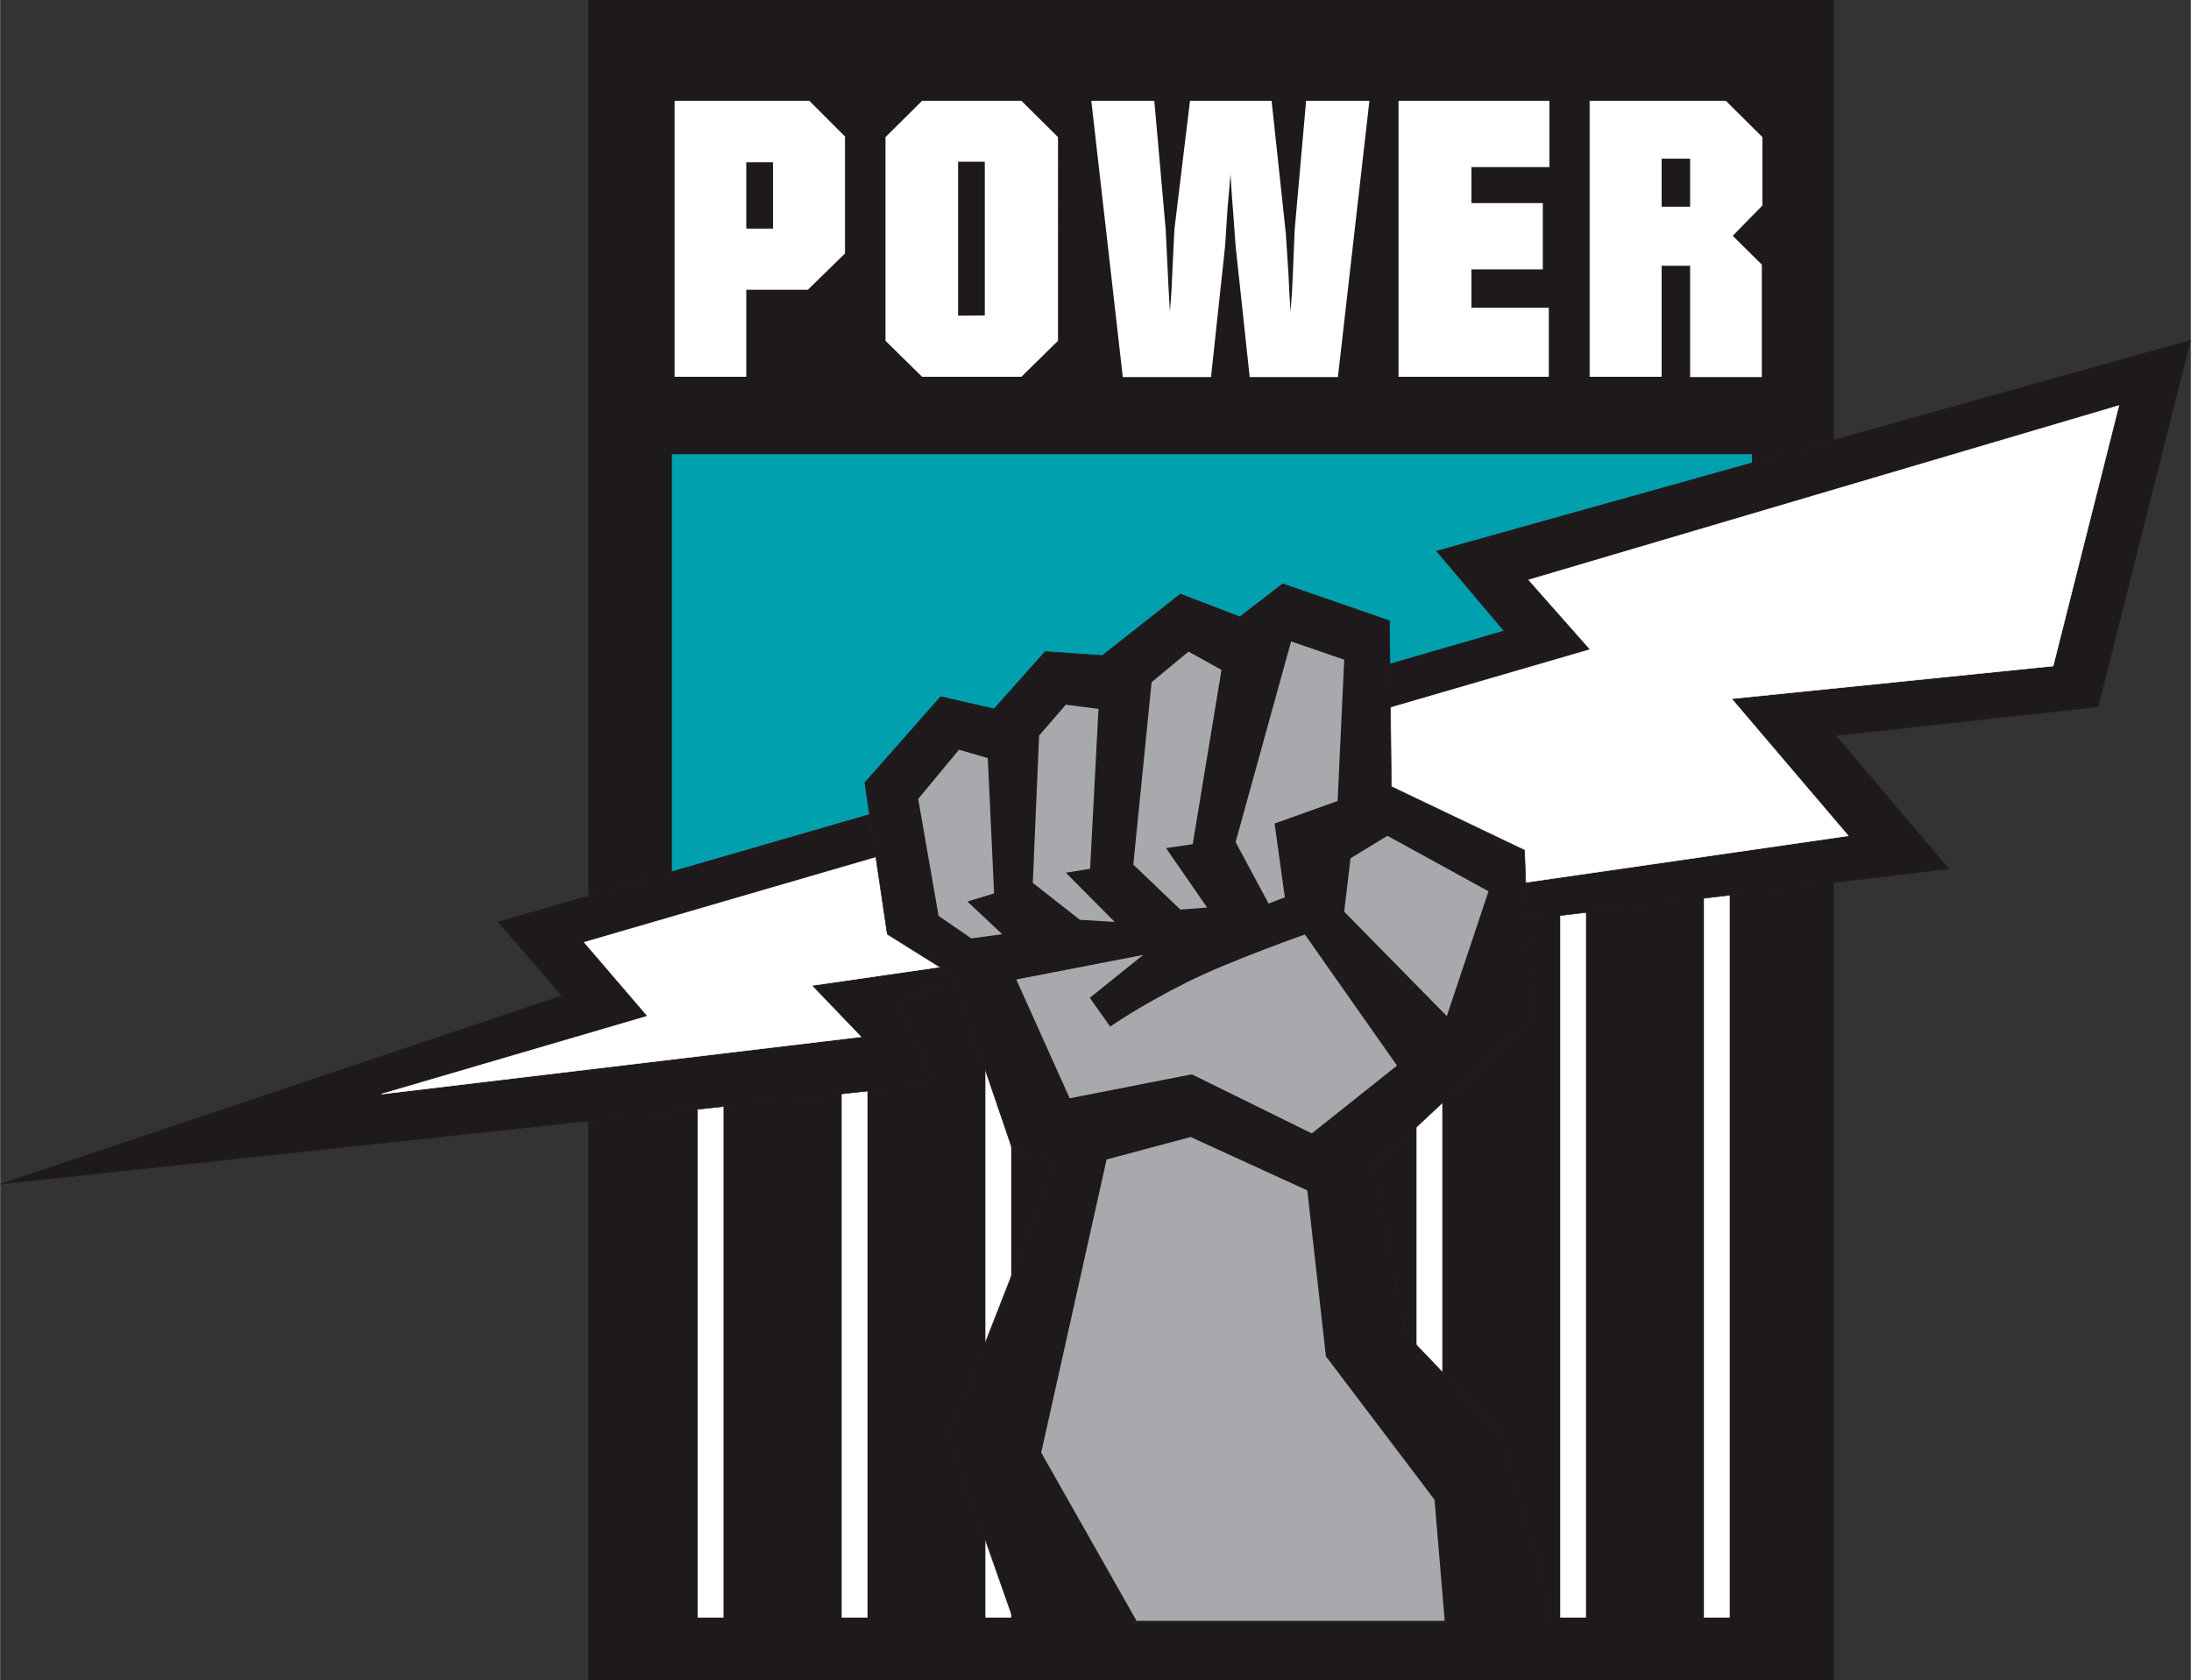
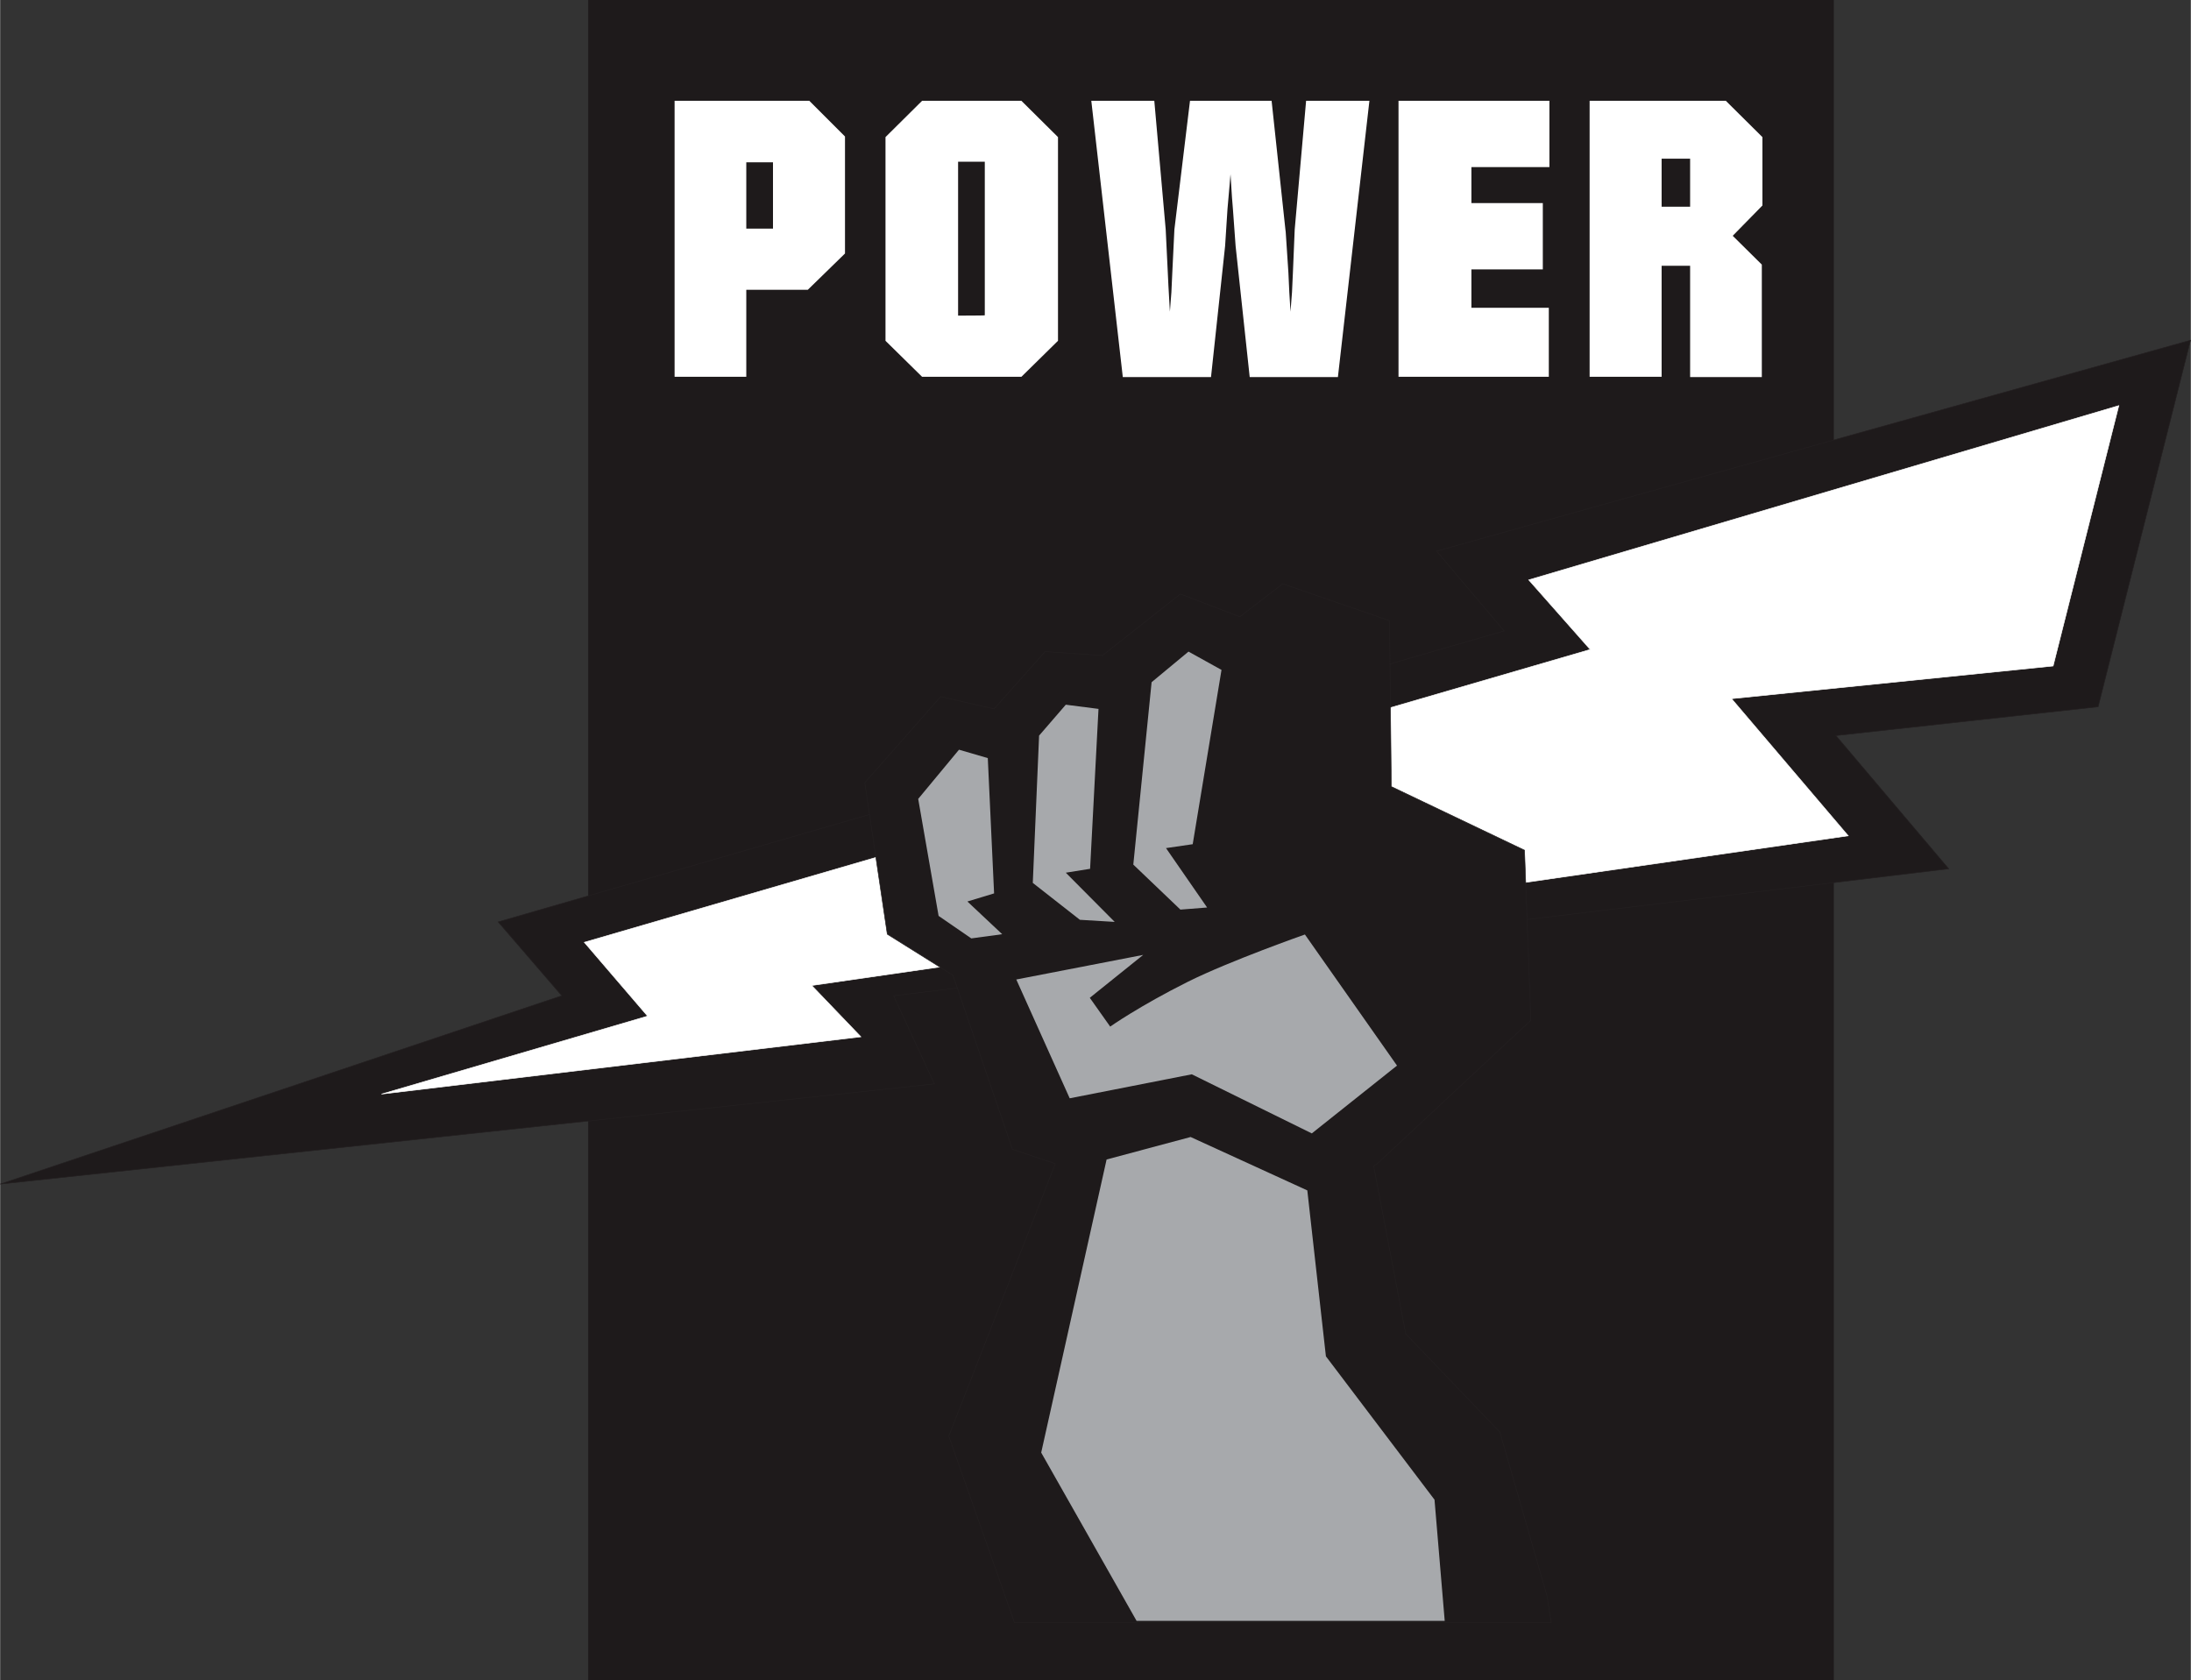
<svg xmlns="http://www.w3.org/2000/svg" xmlns:xlink="http://www.w3.org/1999/xlink" id="Layer_1" viewBox="0 0 730.2 560" width="2500" height="1917">
  <rect x="0" y="0" width="730.2" height="560" fill="#333333" stroke="none" />
  <style>.st0{fill:#1e1a1b}.st1{clip-path:url(#SVGID_3_)}.st2{fill:none;stroke:#fff;stroke-width:8.613;stroke-miterlimit:3.864}.st3{fill:#00a0af}.st4{fill:#fff}.st5,.st6{fill:none;stroke:#231f20;stroke-width:.192;stroke-miterlimit:3.864}.st6{stroke:#fff}.st7{fill:#a7a9ac}</style>
  <path id="SVGID_1_" class="st0" d="M196 0h415.2v560H196z" />
  <defs>
-     <path id="SVGID_2_" d="M196 0h415.2v560H196z" />
-   </defs>
+     </defs>
  <clipPath id="SVGID_3_">
    <use xlink:href="#SVGID_2_" overflow="visible" />
  </clipPath>
  <g class="st1">
    <path class="st2" d="M236.8 174.2v365M284.8 174.2v365M332.7 174.2v365M380.6 174.2v365M428.5 174.2v365M476.4 174.2v365M524.3 174.2v365M572.2 174.2v365" />
    <path class="st3" d="M223.9 151.4h360v89l-360 103z" />
  </g>
  <path class="st4" d="M248.7 125.6v-29h20.5l12.4-12.1v-39l-11.9-11.9h-44.9v92h23.9zm0-49.4V54.1h8.9v22.1h-8.9zM307.3 125.6h33.1l12.2-12V45.7l-12.2-12.1h-33.1l-12.2 12.1v67.9l12.2 12zm12-20.4V53.9h8.9v51.2c.1.1-8.9.1-8.9.1zM516.2 125.6v-23h-25.8V89.8h23.8V67.7h-23.8v-12h26V33.6h-50.3v92zM553.8 125.6v-37h9.5v37.1h23.9V88.2l-9.7-9.6 9.9-10.1V45.7l-12.2-12.1h-45.4v92h24zm0-56.7v-16h9.5v16h-9.5zM374.2 125.7h29.4l4.7-43.7.8-12.4.5-5.7.5-5.8.5 7.8.3 3.7.9 12.4 4.7 43.7h29.4l10.5-92.1h-21.1l-3.8 42.9-.6 14.4-.3 6.5-.5 6.5-.4-6.5-.3-6.5-.9-13.6-.1-.8-4.6-42.9h-27.2l-5.2 42.9-.7 14.4-.3 6.5-.5 6.5-.5-8.8-.2-4.2-.7-14.4-3.8-42.9h-21z" />
  <path class="st0" d="M0 394.7l187.2-62.8-21.2-24.6 335.3-97-22.5-26.6 251.3-70.3-30.8 122.2-87.4 9.6 37.6 44.4-351.7 42.3 13.6 29.4z" />
  <path class="st5" d="M0 394.7l187.2-62.8-21.2-24.6 335.3-97-22.5-26.6 251.3-70.3-30.8 122.2-87.4 9.6 37.6 44.4-351.7 42.3 13.6 29.4z" />
  <g>
    <path class="st4" d="M194.7 314.1L530 216.5l-20.5-23.2 196.7-58.1-21.9 86.8-107.2 10.9 38.9 45.7-345.5 49.9 16.4 17.1-159.8 19.1 88.7-26z" />
    <path class="st6" d="M194.7 314.1L530 216.5l-20.5-23.2 196.7-58.1-21.9 86.8-107.2 10.9 38.9 45.7-345.5 49.9 16.4 17.1-159.8 19.1 88.7-26z" />
  </g>
  <g>
    <path class="st0" d="M313.5 232.2l17.8 4.1 17-19.1 19.1 1.3 26-20.5 19.8 7.6 14.3-11 35.6 12.3.6 55.3 44.4 21.2 2.1 56.7-51.2 47.8-1.2.7 10.7 56 31.4 32.8 15.7 54.6 1.4 8.9H338.1l-21.9-62.2 35.5-90.8-14.3-4.8-19.8-58-21.9-13.7-7.5-50.5z" />
    <path class="st5" d="M313.5 232.2l17.8 4.1 17-19.1 19.1 1.3 26-20.5 19.8 7.6 14.3-11 35.6 12.3.6 55.3 44.4 21.2 2.1 56.7-51.2 47.8-1.2.7 10.7 56 31.4 32.8 15.7 54.6 1.4 8.9H338.1l-21.9-62.2 35.5-90.8-14.3-4.8-19.8-58-21.9-13.7-7.5-50.5z" />
  </g>
  <g>
    <path class="st7" d="M319.6 249.9l9.6 2.8 2.1 45.1-8.9 2.7 11.6 10.9-10.3 1.4-10.9-7.5-6.8-39z" />
  </g>
  <g>
-     <path class="st7" d="M430.3 213.8l17.7 6.1-2.2 47.1-21 7.5 3.4 24.6-5.4 2.1-11-20.5z" />
+     <path class="st7" d="M430.3 213.8z" />
  </g>
  <g>
-     <path class="st7" d="M462.4 278.6l33.7 18.5-13.9 41.6-34.2-34.8 2.1-17.8z" />
-   </g>
+     </g>
  <g>
    <path class="st7" d="M435.7 396.8l6.2 55.3 36.2 47.8 3.4 40.4H378.8L347 484.2l21.8-97.7 28-7.5z" />
  </g>
  <g>
    <path class="st7" d="M356.5 366.1l-17.8-39.6 42.3-8.2-17.8 14.3 6.8 9.6s9.6-6.8 26-15c14.1-7 38.9-15.7 38.9-15.7l30.7 43.7-28.4 22.6-40-19.7-40.7 8z" />
  </g>
  <g>
    <path class="st7" d="M355.2 234.9l10.9 1.4-2.8 53.3-8.1 1.3 16.3 16.4-11.6-.7-15.7-12.3 2.1-49.1z" />
  </g>
  <g>
    <path class="st7" d="M396.1 217.2l11 6.1-9.6 58.1-8.9 1.3 13.7 19.8-8.9.7-15.7-15 6.1-60.8z" />
  </g>
</svg>